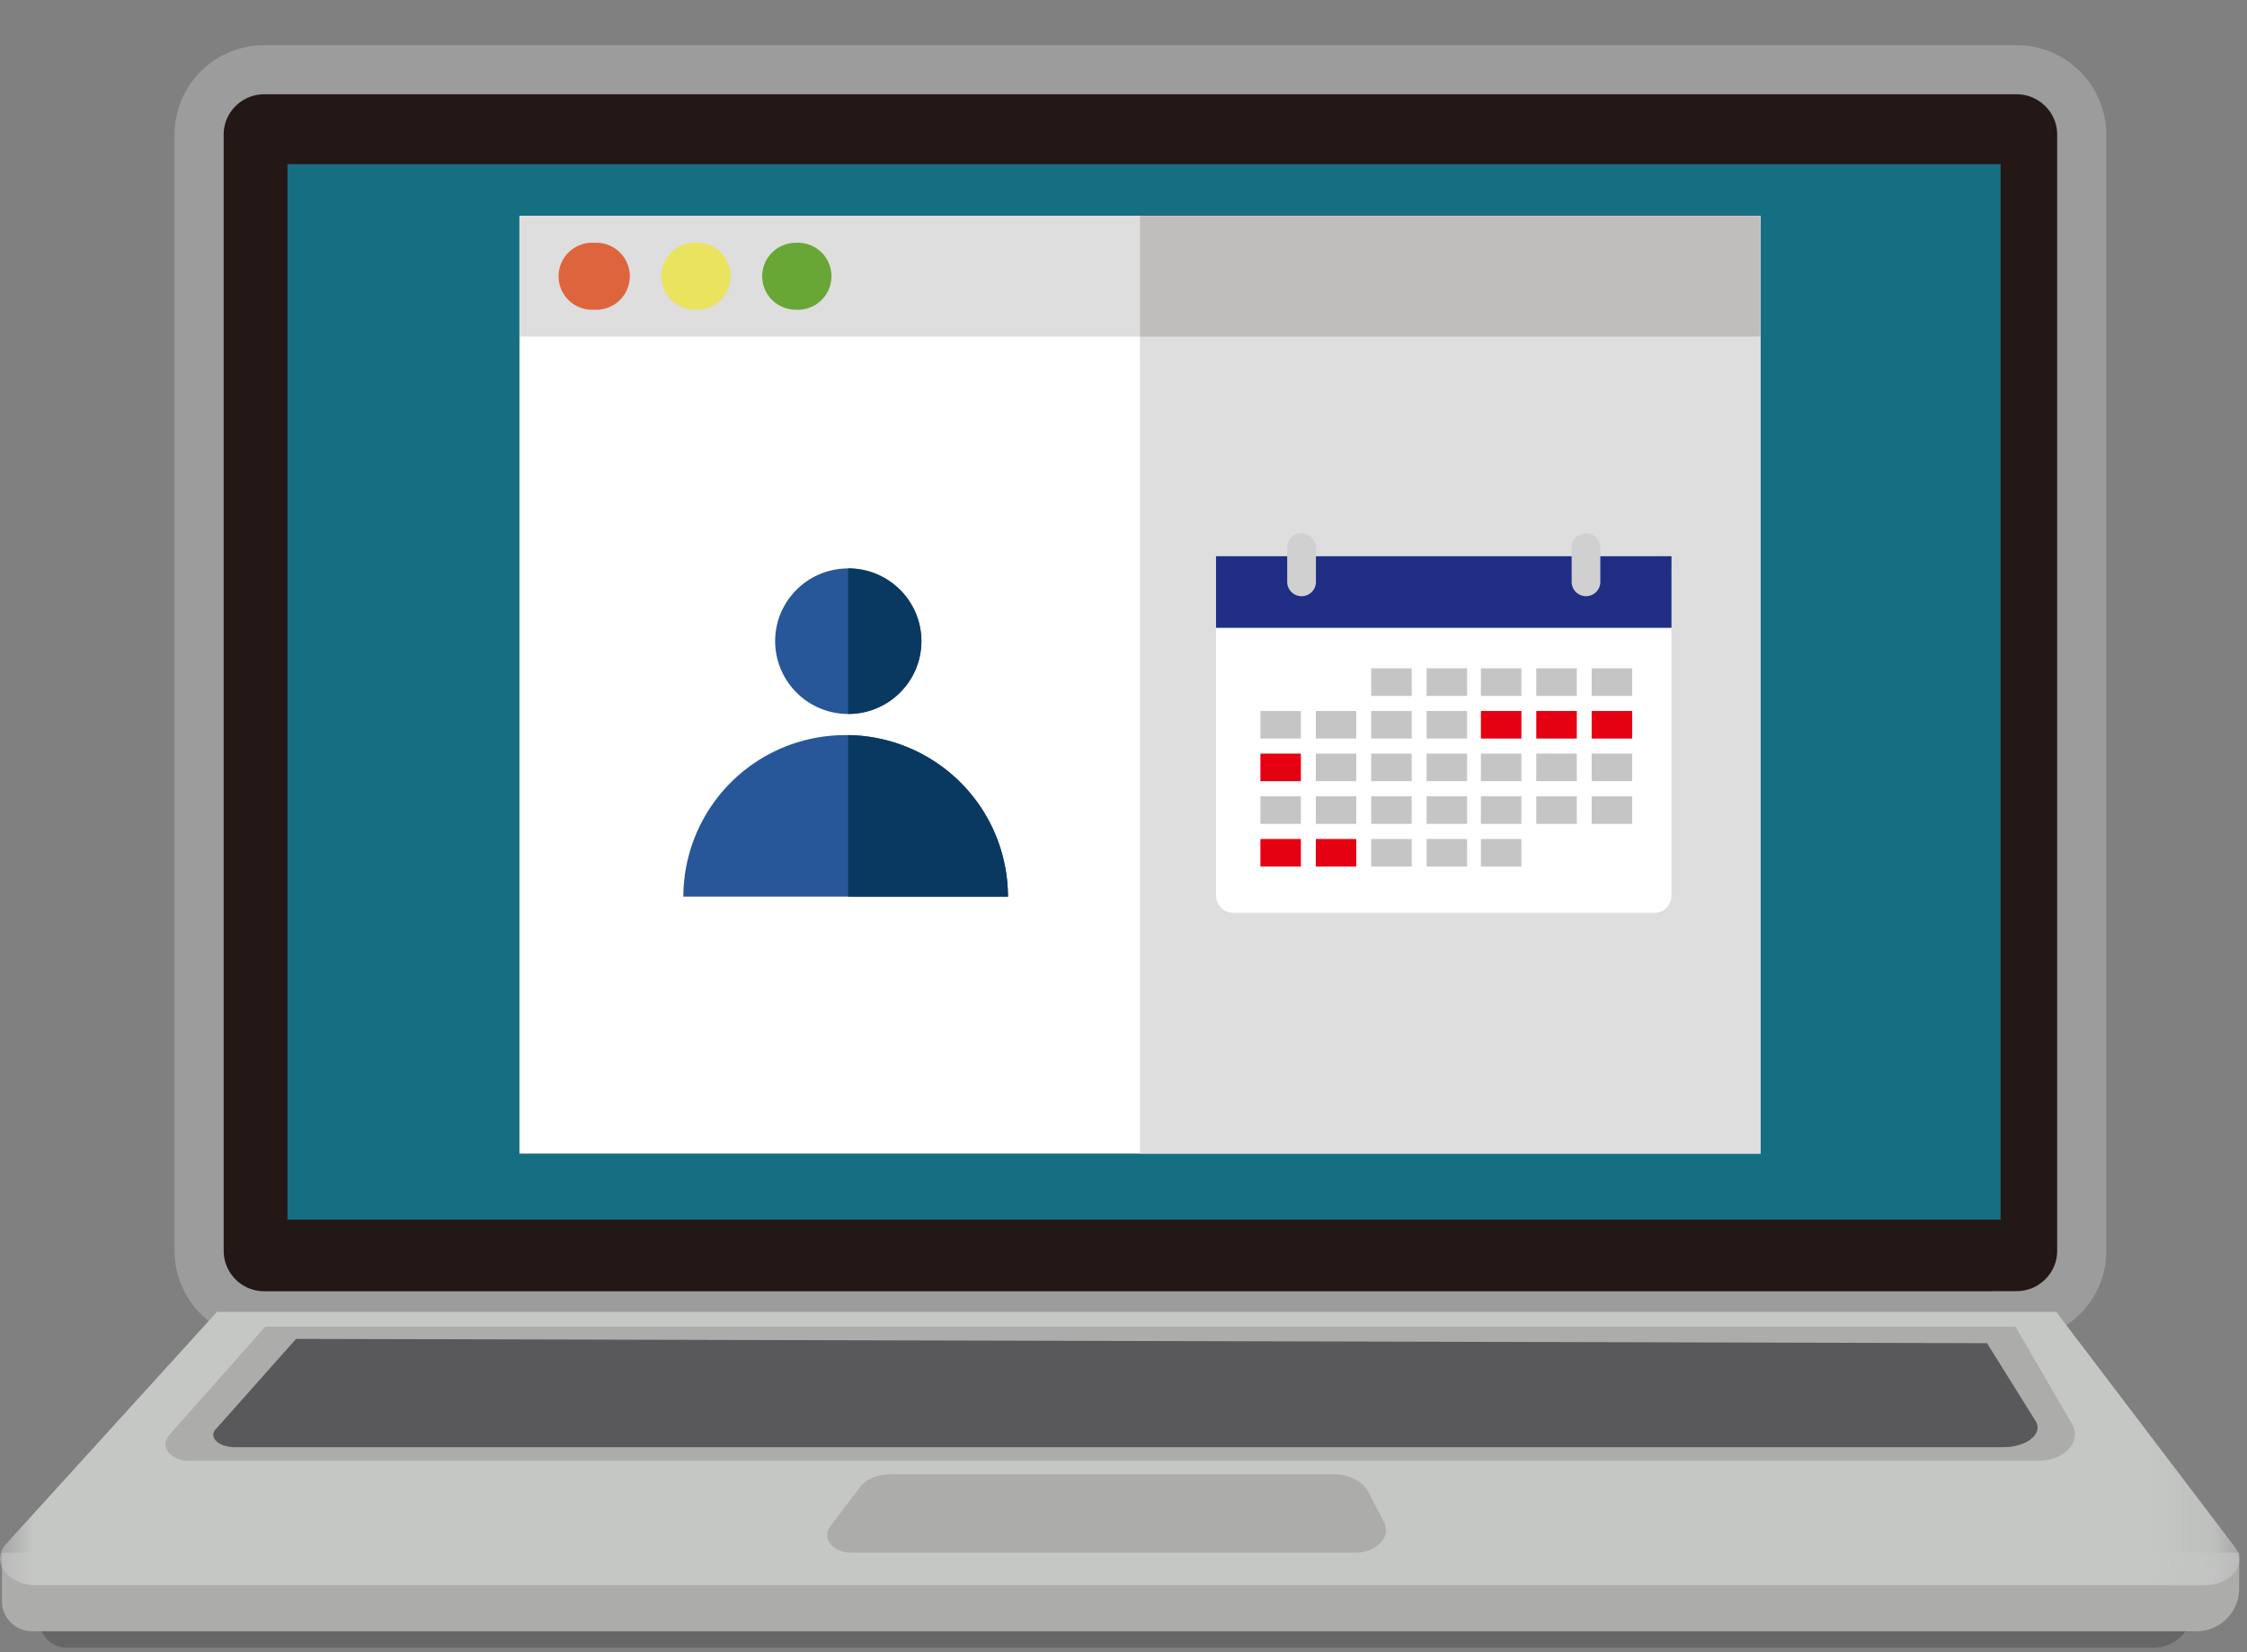
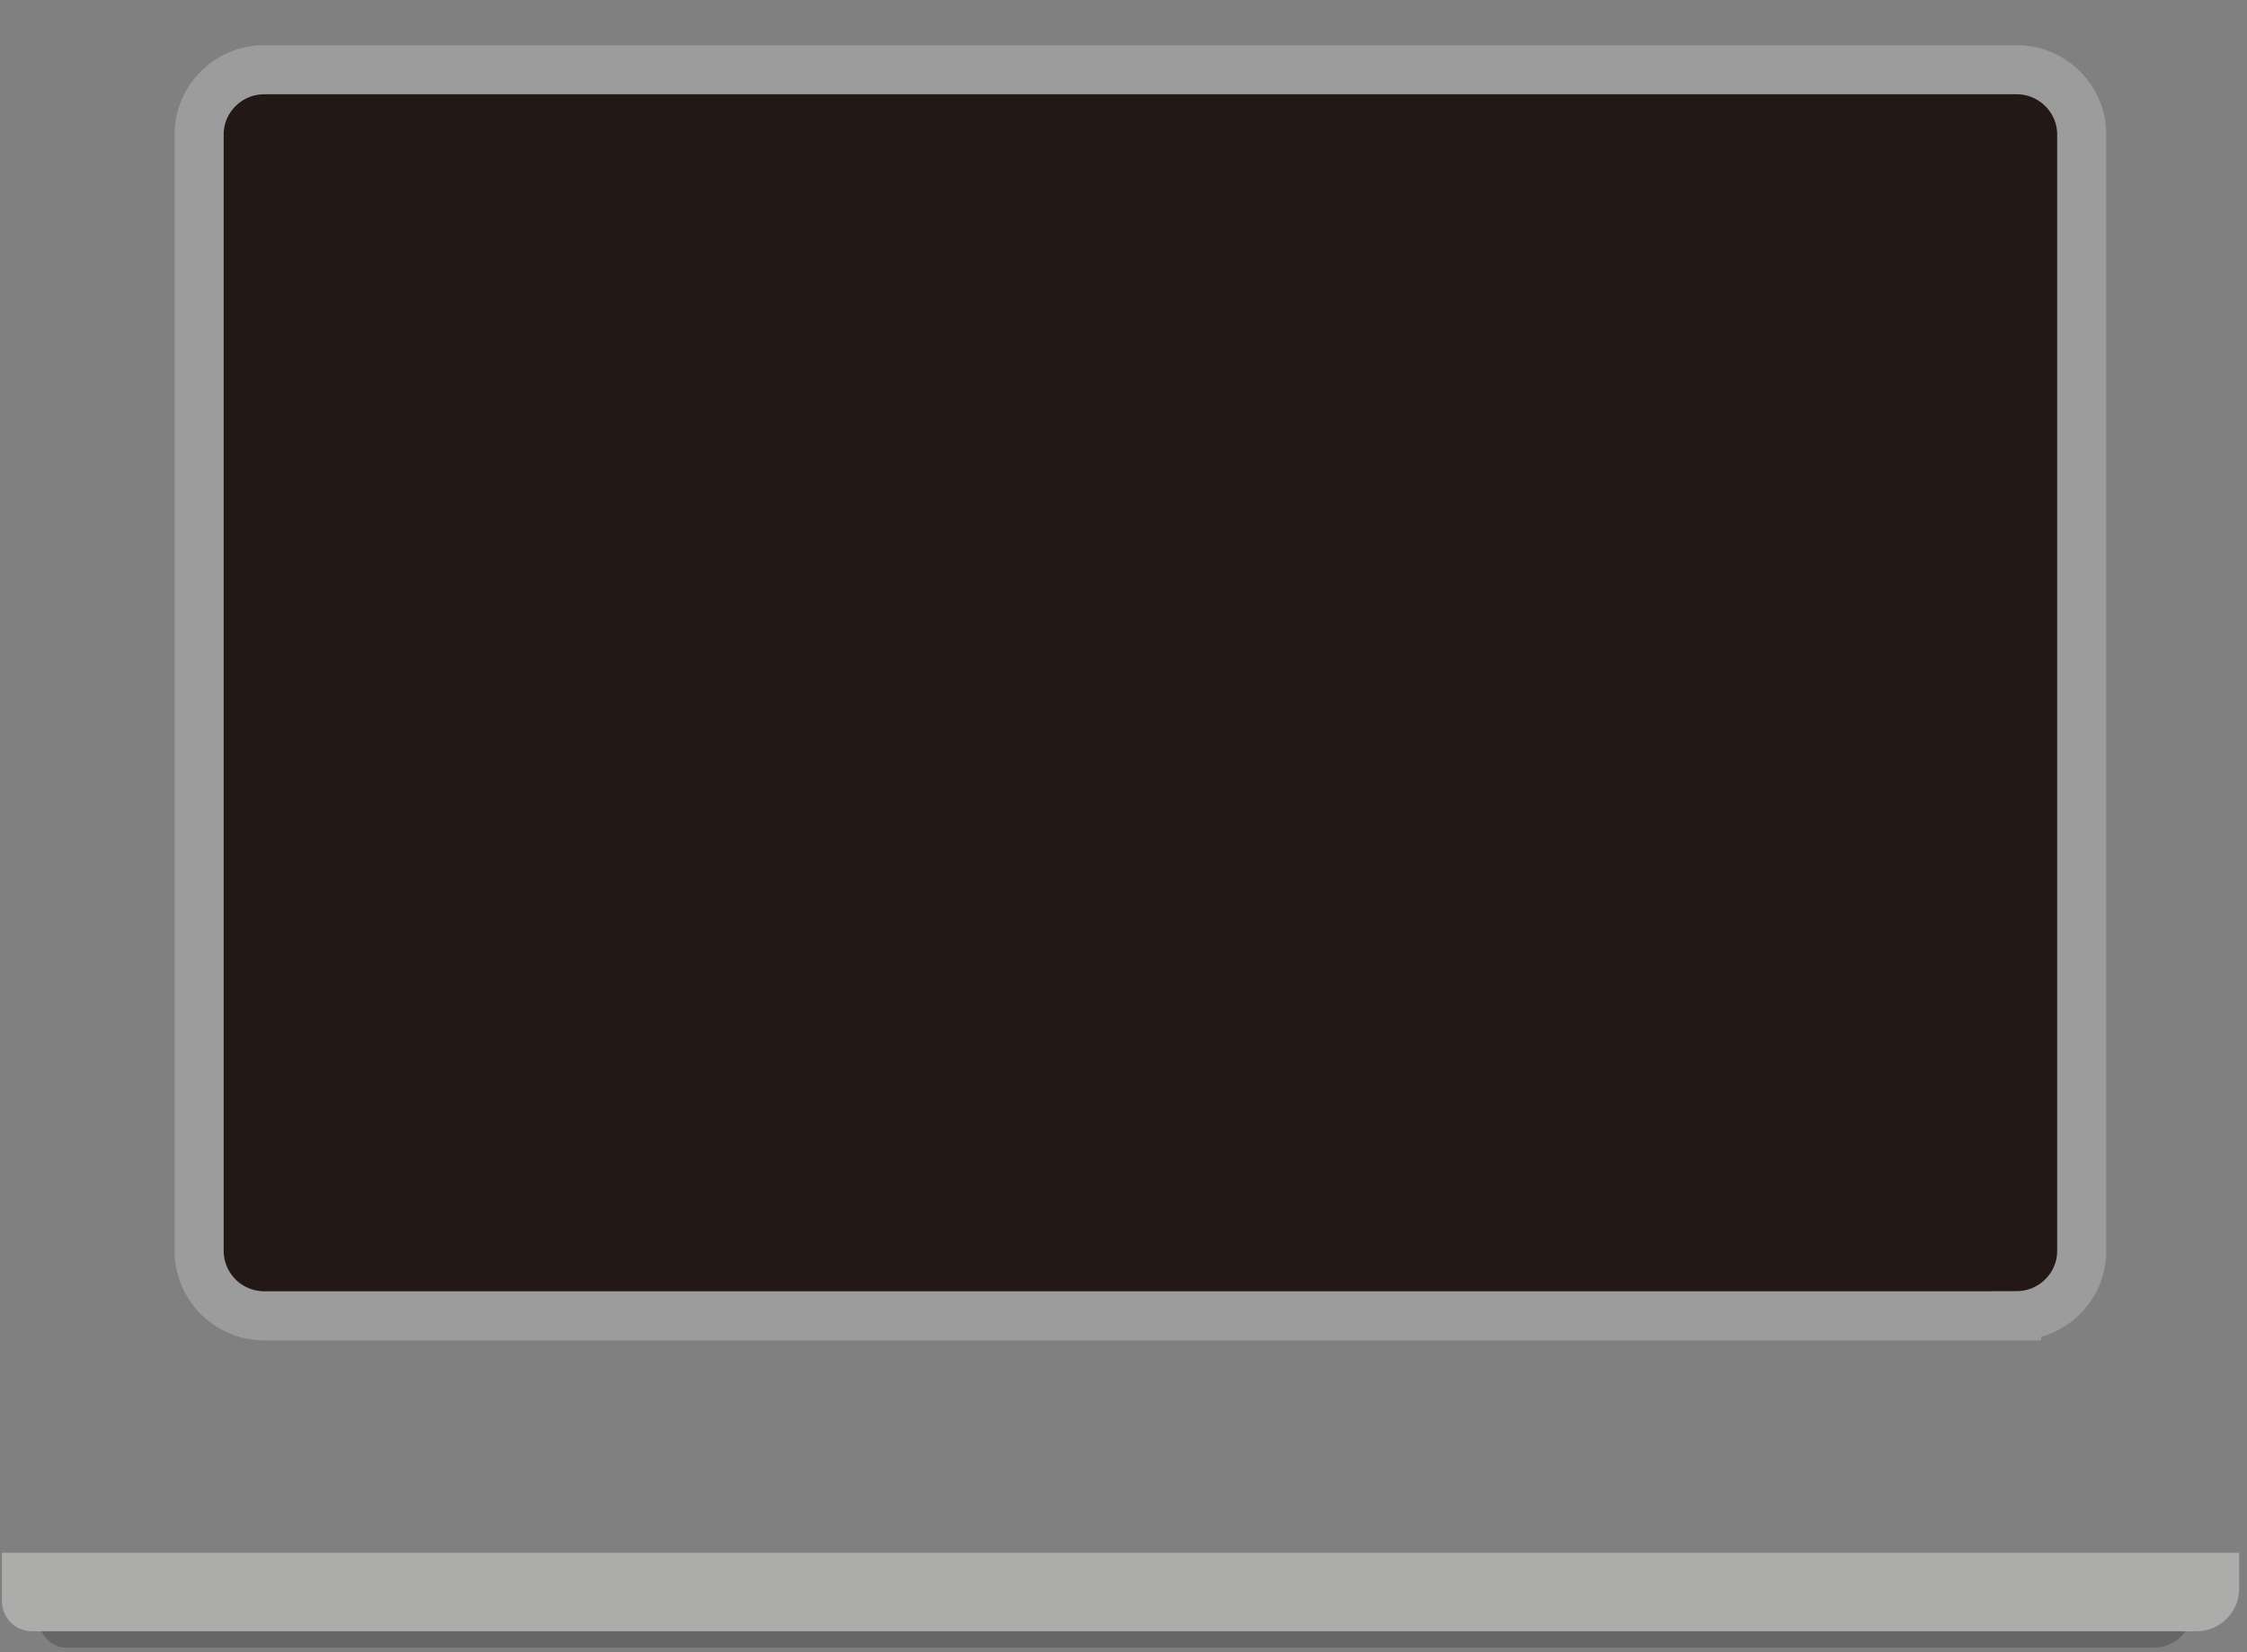
<svg xmlns="http://www.w3.org/2000/svg" xmlns:xlink="http://www.w3.org/1999/xlink" width="34" height="25">
  <rect width="100%" height="100%" fill="#808080" stroke="none" />
  <defs>
-     <path id="a" d="M0 23.932h33.886V0H0z" />
-   </defs>
+     </defs>
  <g fill="none" fill-rule="evenodd" transform="translate(0 1)">
    <path fill="#666" d="M32.586 23.932H1.013a.416.416 0 0 1-.417-.416v-.611h32.58v.44a.589.589 0 0 1-.59.587" />
    <path fill="#ACACAB" d="M33.235 23.683H.487a.456.456 0 0 1-.458-.455v-.733h33.852v.544c0 .356-.29.644-.646.644" />
    <path fill="#231815" d="M30.515 18.91H3.998a.985.985 0 0 1-.985-.98V1.035c0-.54.443-.98.985-.98h26.517c.541 0 .984.44.984.98v16.893c0 .54-.443.98-.984.98" />
    <path stroke="#9C9C9D" stroke-width=".743" d="M30.515 18.91H3.998a.985.985 0 0 1-.985-.98V1.035c0-.54.443-.98.985-.98h26.517c.541 0 .984.44.984.98v16.893c0 .54-.443.98-.984.98z" />
    <mask id="b" fill="#fff">
      <use xlink:href="#a" />
    </mask>
    <path fill="#166E82" d="M4.35 17.454h25.922V1.484H4.35z" mask="url(#b)" />
    <path fill="#C5C7C5" d="M33.353 22.987H.553c-.44 0-.703-.358-.46-.626l3.19-3.51h27.831l2.704 3.56c.197.258-.06.576-.465.576" mask="url(#b)" />
    <path fill="#ACACAB" d="M30.848 21.103H2.85c-.273 0-.437-.22-.29-.388l1.453-1.64h26.484l.855 1.472c.153.264-.112.556-.504.556" mask="url(#b)" />
    <path fill="#59585A" d="M30.31 20.898H3.556c-.26 0-.417-.164-.276-.289l1.2-1.35 25.586.065.724 1.16c.146.196-.107.414-.482.414" mask="url(#b)" />
    <path fill="#ACACAB" d="M20.502 22.495h-7.62c-.279 0-.456-.218-.32-.397l.448-.593c.092-.122.267-.197.457-.197h6.717c.23 0 .435.103.517.26l.24.463c.117.224-.11.464-.439.464" mask="url(#b)" />
    <path fill="#FFF" d="M7.86 16.455h18.778V2.267H7.86z" mask="url(#b)" />
    <path fill="#DEDEDE" d="M17.25 16.455h9.389V2.267h-9.39z" mask="url(#b)" />
    <path fill="#DEDEDE" d="M7.86 4.093h18.778V2.267H7.86z" mask="url(#b)" />
    <path fill="#C0BEBC" d="M17.25 4.093h9.389V2.267h-9.39z" mask="url(#b)" />
-     <path fill="#DE643D" d="M8.991 2.674a.507.507 0 1 1 0 1.012.507.507 0 1 1 0-1.012" mask="url(#b)" />
    <path fill="#EAE35E" d="M10.517 2.674a.507.507 0 1 1 0 1.012.507.507 0 0 1-.51-.506c0-.28.229-.506.51-.506" mask="url(#b)" />
    <path fill="#68A636" d="M12.042 2.674a.507.507 0 1 1 0 1.012.507.507 0 0 1-.509-.506c0-.28.228-.506.509-.506" mask="url(#b)" />
    <path fill="#FFF" d="M25.032 12.812H18.66a.26.26 0 0 1-.26-.259V7.675a.26.26 0 0 1 .26-.26h6.37a.26.26 0 0 1 .261.26v4.878a.26.26 0 0 1-.26.26" mask="url(#b)" />
-     <path fill="#1F2E84" d="M18.4 8.5h6.892V7.416H18.4z" mask="url(#b)" />
    <path fill="#D0D0D0" d="M19.695 8.021a.217.217 0 0 1-.218-.216v-.519a.217.217 0 0 1 .435 0v.519c0 .12-.097.216-.217.216m4.303 0a.217.217 0 0 1-.217-.216v-.519a.217.217 0 0 1 .434 0v.519c0 .12-.097.216-.217.216" mask="url(#b)" />
    <path fill="#C6C5C5" d="M19.072 10.175h.612v-.417h-.612zm.838 0h.612v-.417h-.612z" mask="url(#b)" />
    <path fill="#E50012" d="M19.072 10.82h.612v-.417h-.612z" mask="url(#b)" />
    <path fill="#C6C5C5" d="M19.91 10.82h.612v-.417h-.612zm-.838.646h.612v-.417h-.612zm.838 0h.612v-.417h-.612z" mask="url(#b)" />
-     <path fill="#E50012" d="M19.072 12.112h.612v-.417h-.612zm.838 0h.612v-.417h-.612z" mask="url(#b)" />
    <path fill="#C6C5C5" d="M20.748 9.53h.613v-.418h-.613zm.838 0h.613v-.418h-.613zm-.838.645h.613v-.417h-.613zm.838 0h.613v-.417h-.613zm-.838.645h.613v-.417h-.613zm.838 0h.613v-.417h-.613zm-.838.646h.613v-.417h-.613zm.838 0h.613v-.417h-.613zm-.838.646h.613v-.417h-.613zm.838 0h.613v-.417h-.613zm.822-2.582h.613v-.418h-.613zm.838 0h.613v-.418h-.613z" mask="url(#b)" />
    <path fill="#E50012" d="M22.408 10.175h.613v-.417h-.613zm.838 0h.613v-.417h-.613z" mask="url(#b)" />
    <path fill="#C6C5C5" d="M22.408 10.82h.613v-.417h-.613zm.838 0h.613v-.417h-.613zm-.838.646h.613v-.417h-.613zm.838 0h.613v-.417h-.613zm-.838.646h.613v-.417h-.613zm1.676-2.582h.613v-.418h-.613z" mask="url(#b)" />
    <path fill="#E50012" d="M24.084 10.175h.613v-.417h-.613z" mask="url(#b)" />
    <path fill="#C6C5C5" d="M24.084 10.82h.613v-.417h-.613zm0 .646h.613v-.417h-.613z" mask="url(#b)" />
    <path fill="#275798" d="M10.34 12.567a2.45 2.45 0 0 1 2.456-2.444 2.45 2.45 0 0 1 2.456 2.444H10.34z" mask="url(#b)" />
-     <path fill="#093960" d="M12.834 10.123v2.444h2.418a2.45 2.45 0 0 0-2.418-2.444" mask="url(#b)" />
    <path fill="#275798" d="M12.835 7.6c.611 0 1.107.494 1.107 1.102 0 .608-.496 1.101-1.107 1.101a1.104 1.104 0 0 1-1.106-1.1c0-.61.495-1.102 1.106-1.102" mask="url(#b)" />
    <path fill="#093960" d="M12.835 7.6h-.002v2.203h.002c.611 0 1.107-.493 1.107-1.101s-.496-1.101-1.107-1.101" mask="url(#b)" />
  </g>
</svg>